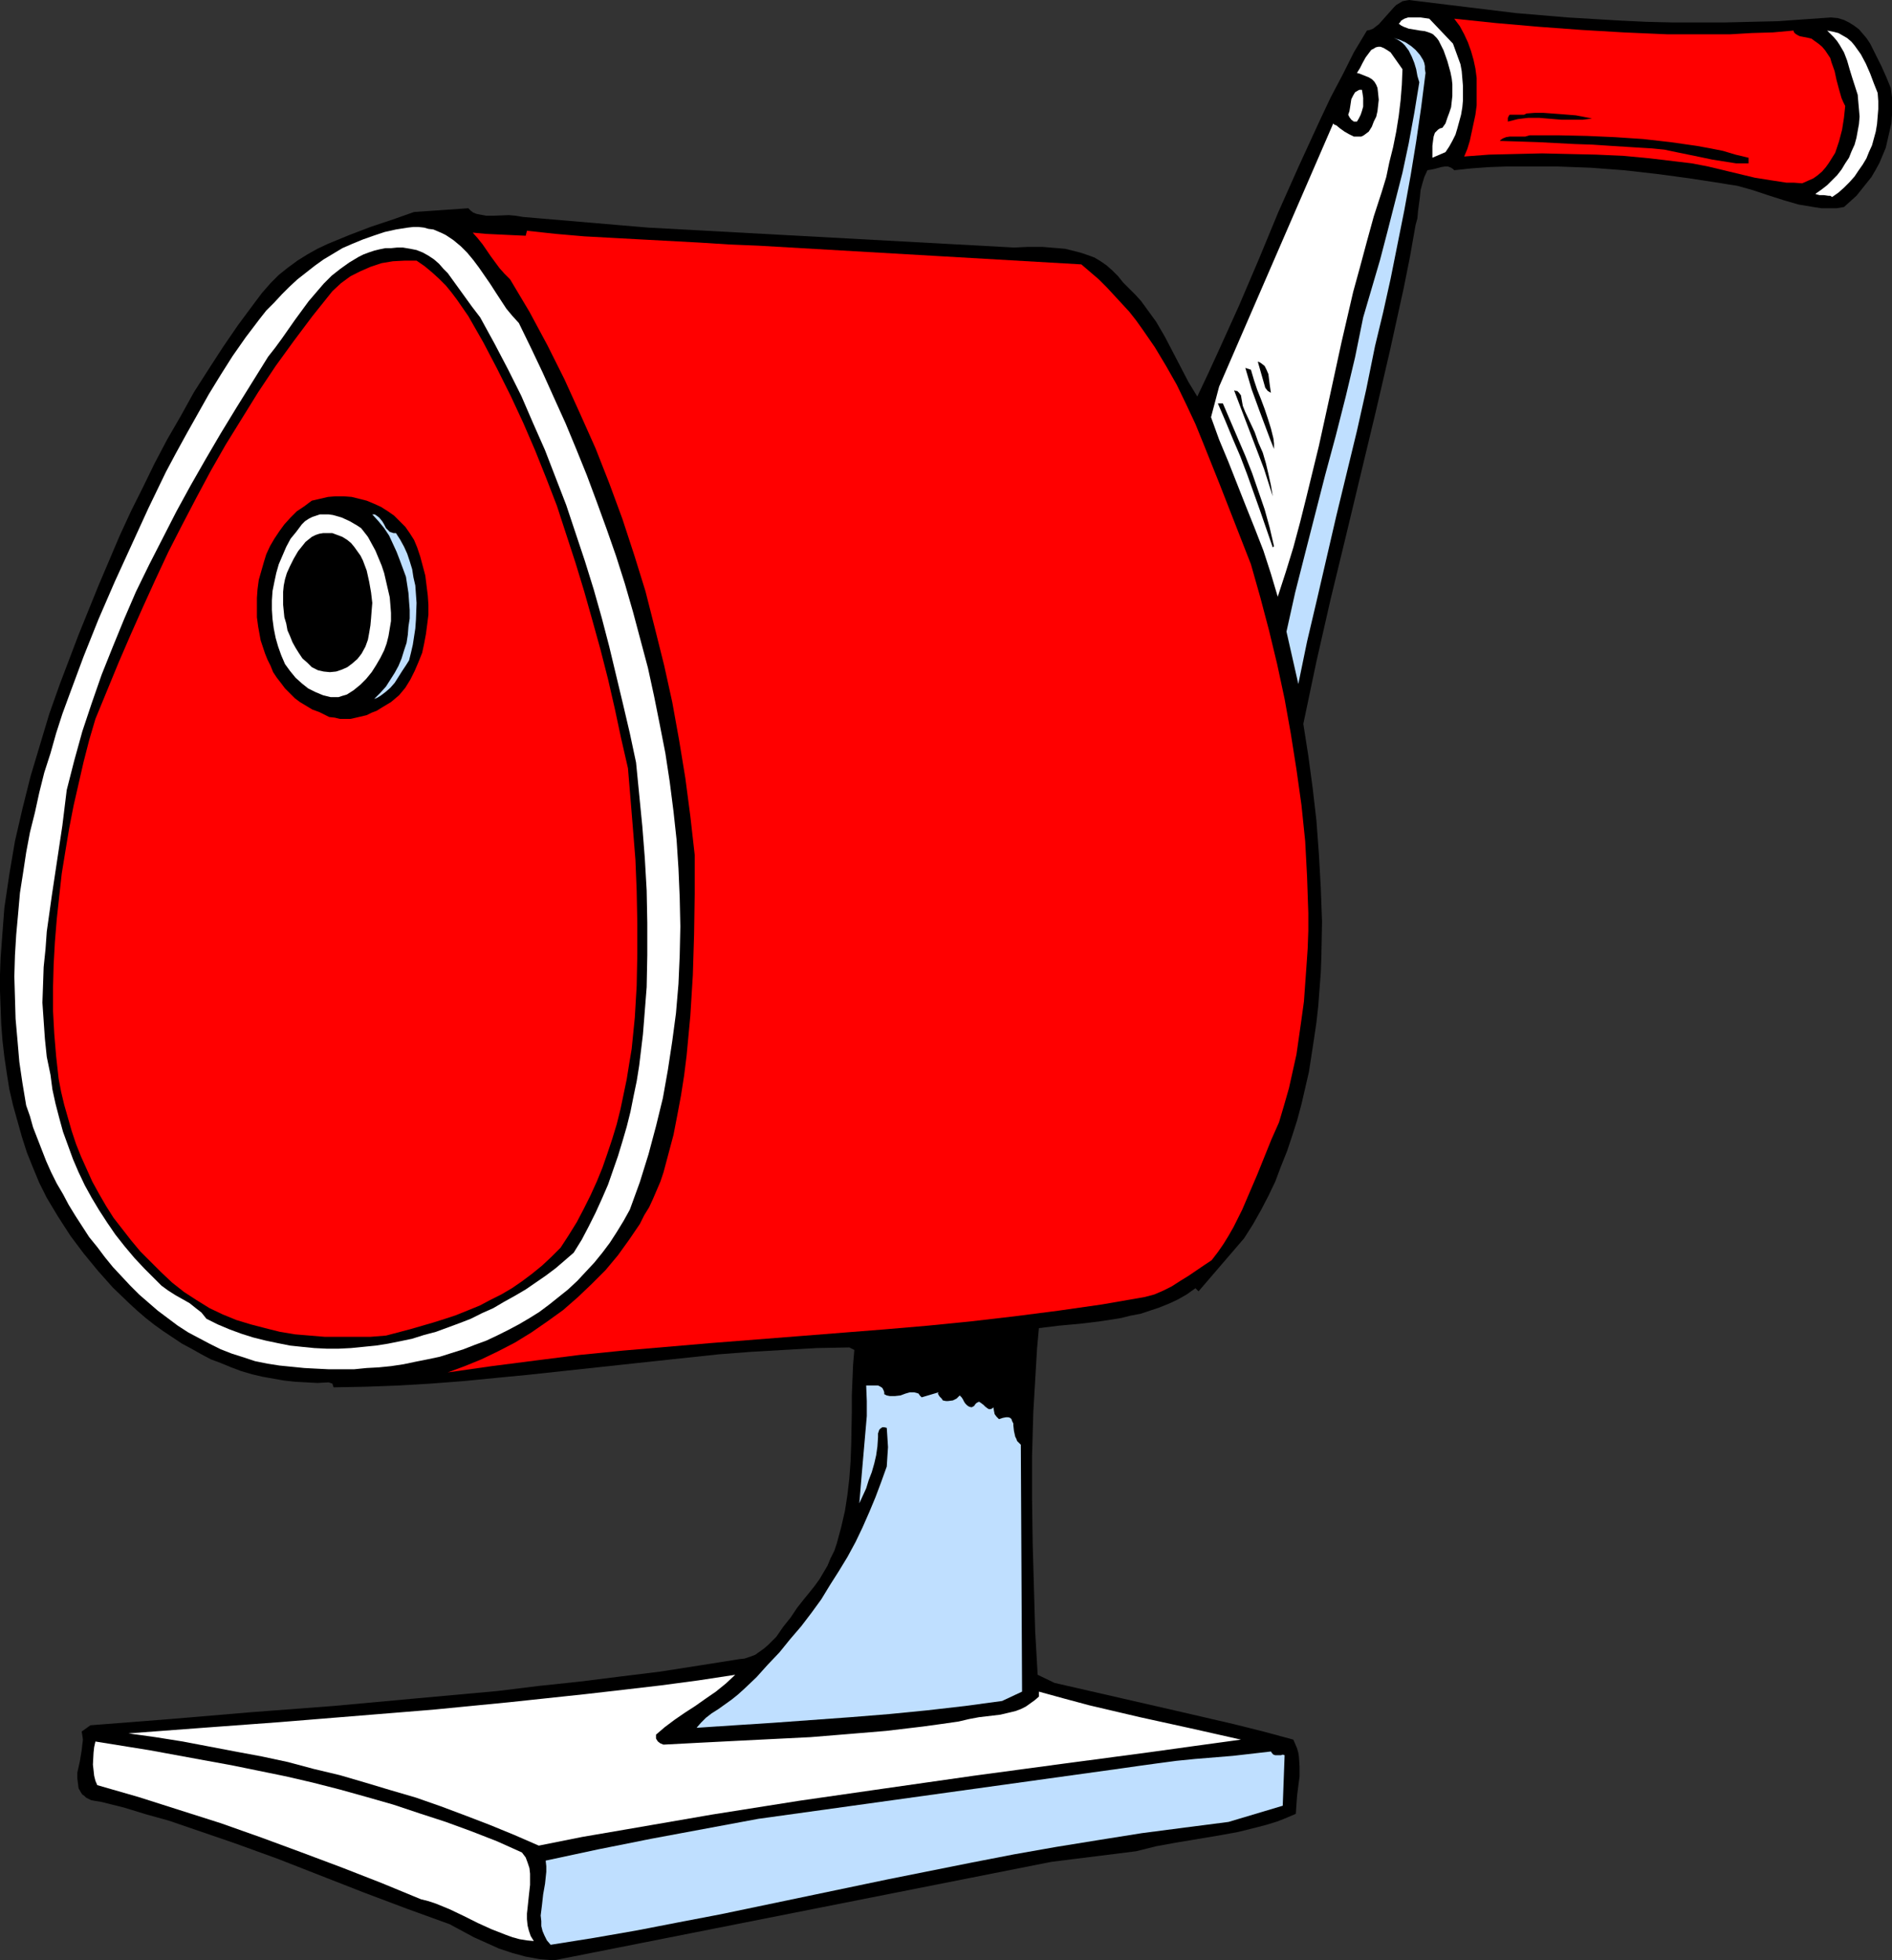
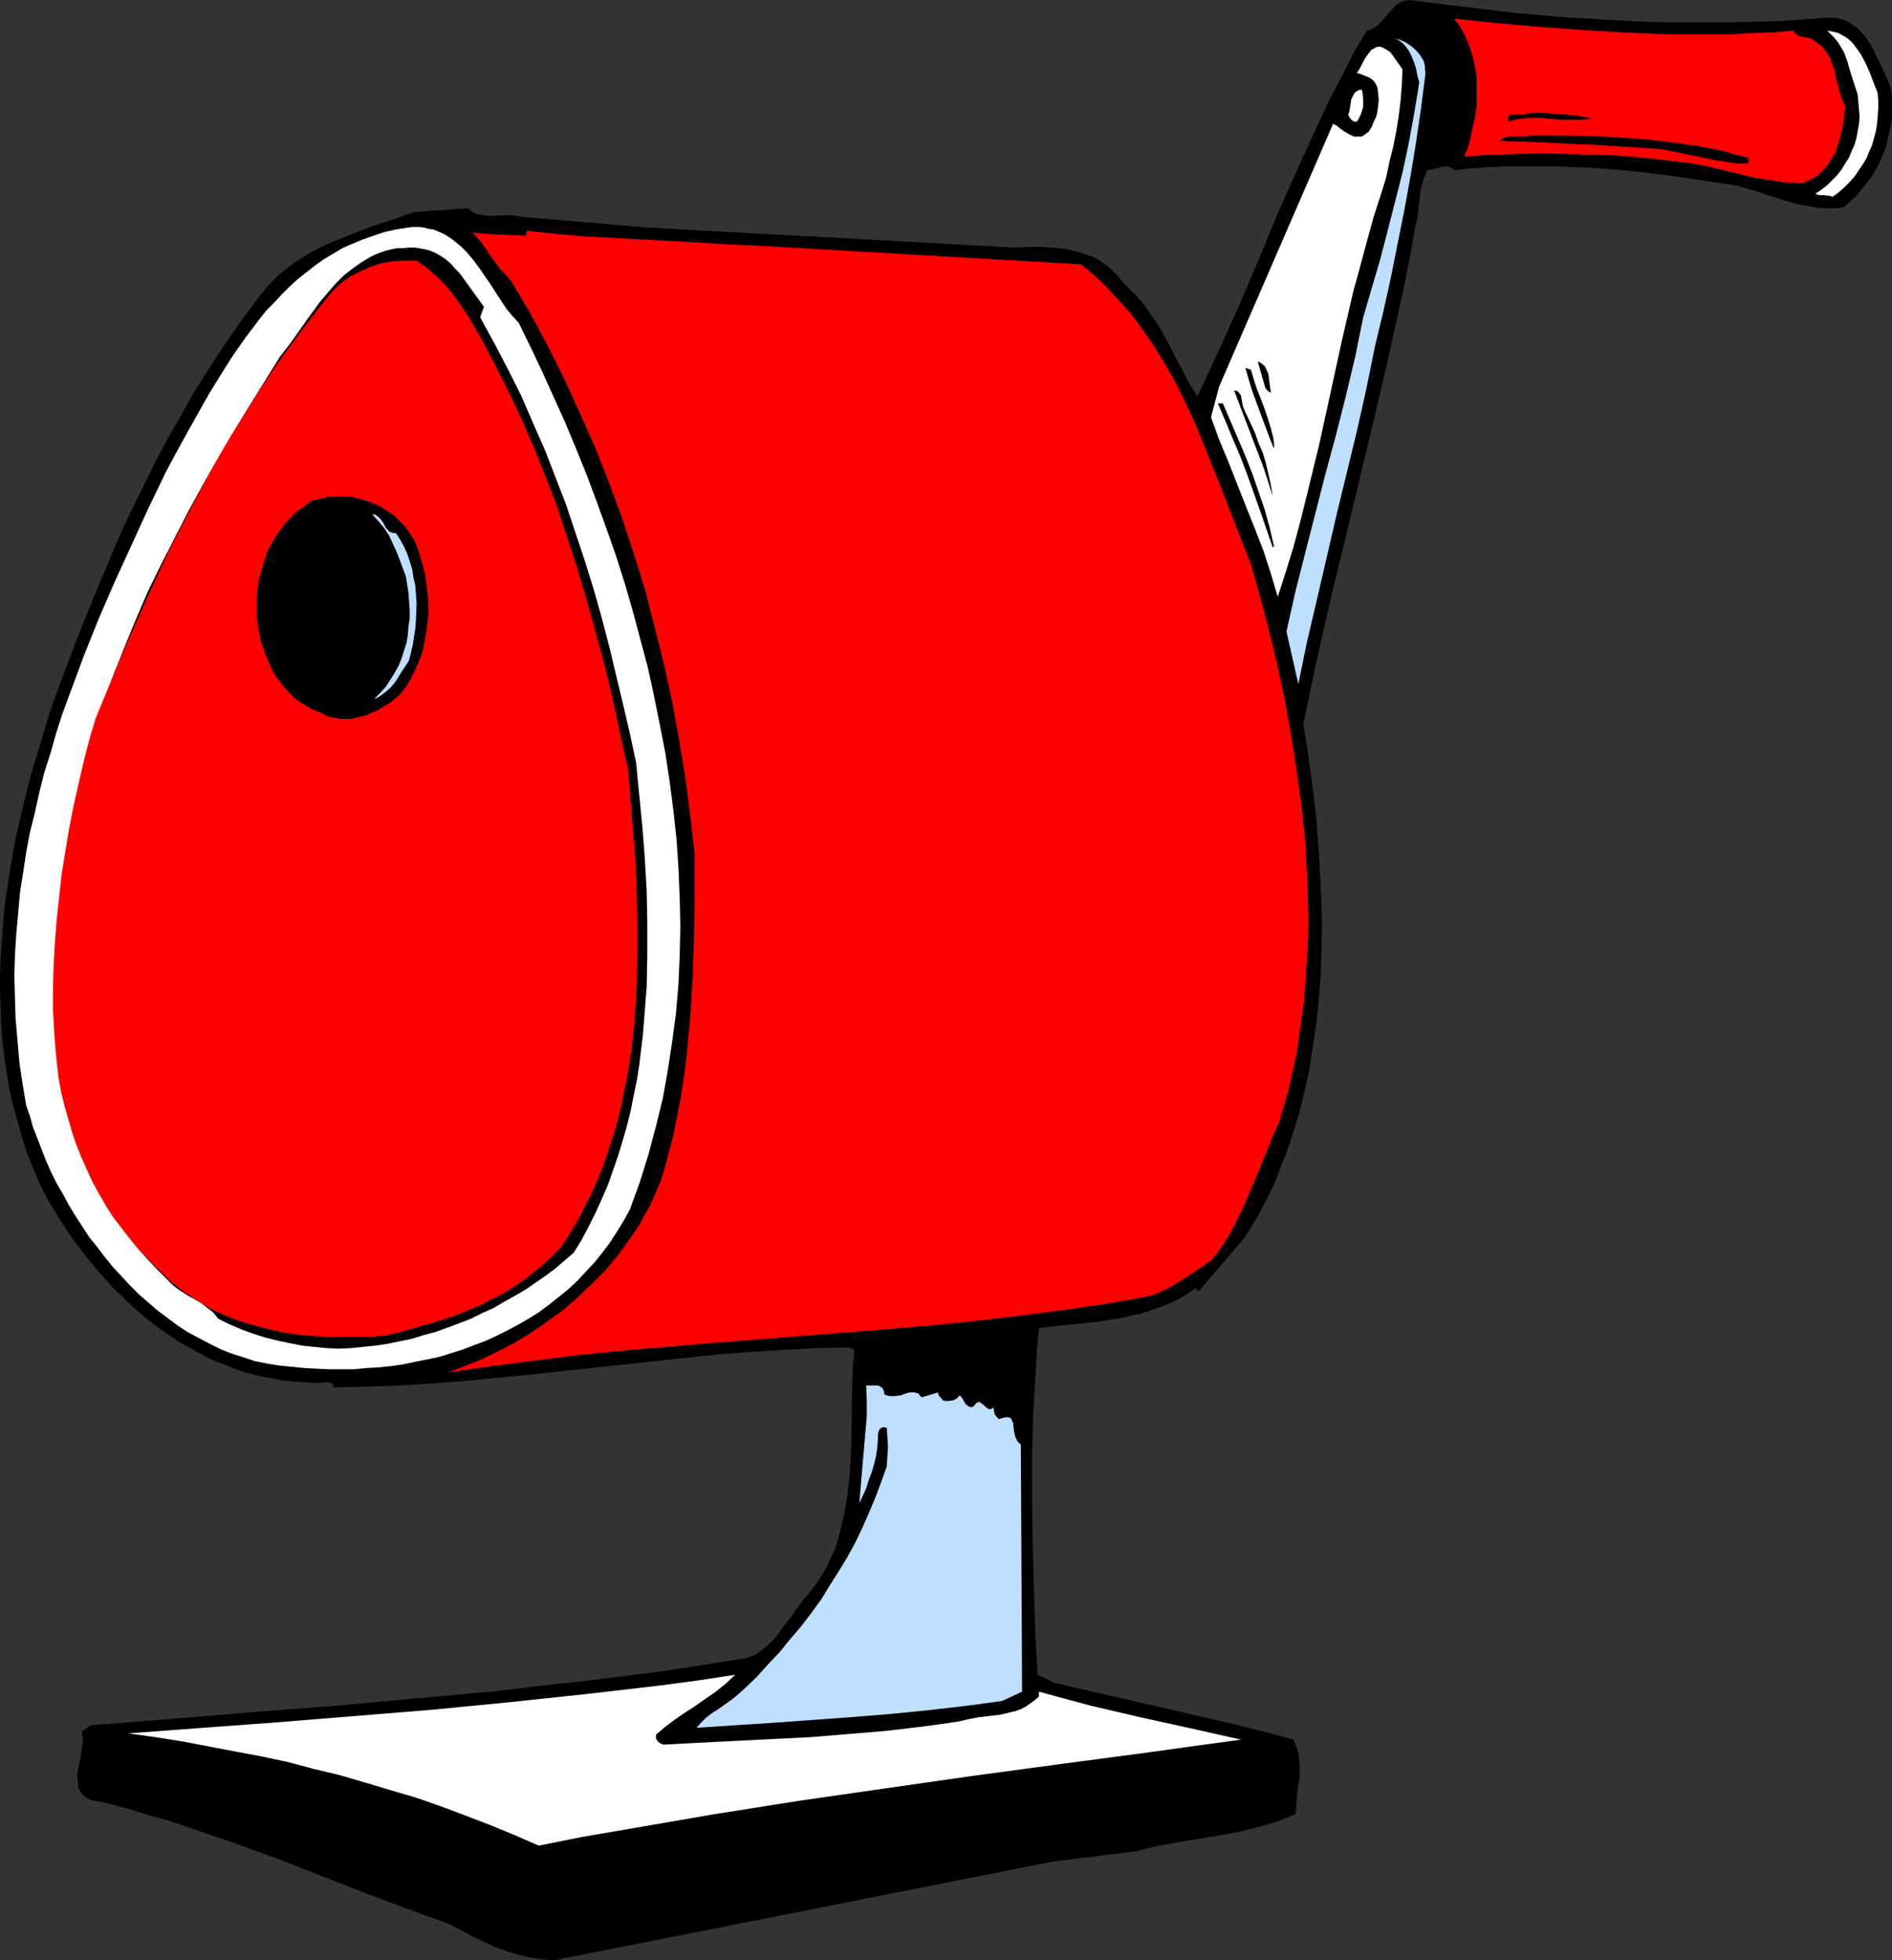
<svg xmlns="http://www.w3.org/2000/svg" xmlns:ns1="http://sodipodi.sourceforge.net/DTD/sodipodi-0.dtd" xmlns:ns2="http://www.inkscape.org/namespaces/inkscape" version="1.0" width="129.724mm" height="134.419mm" id="svg25" ns1:docname="Pencil Sharpener 09.wmf">
  <rect width="100%" height="100%" fill="#333333" stroke="none" />
  <ns1:namedview id="namedview25" pagecolor="#ffffff" bordercolor="#000000" borderopacity="0.25" ns2:showpageshadow="2" ns2:pageopacity="0.0" ns2:pagecheckerboard="0" ns2:deskcolor="#d1d1d1" ns2:document-units="mm" />
  <defs id="defs1">
    <pattern id="WMFhbasepattern" patternUnits="userSpaceOnUse" width="6" height="6" x="0" y="0" />
  </defs>
  <path style="fill:#000000;fill-opacity:1;fill-rule:evenodd;stroke:none" d="m 474.457,4.525 1.778,0.162 1.616,0.485 1.293,0.646 1.293,0.808 1.293,0.97 0.97,1.131 0.97,1.131 0.97,1.454 1.454,2.909 1.454,2.909 1.293,2.909 1.131,2.747 0.323,2.424 v 2.262 2.262 l -0.162,2.262 -0.485,2.101 -0.485,2.101 -0.485,2.101 -0.808,1.939 -0.808,1.939 -0.97,1.777 -1.131,1.939 -1.293,1.616 -1.293,1.616 -1.293,1.616 -1.616,1.454 -1.616,1.454 -1.939,0.323 h -1.939 -1.939 l -2.101,-0.323 -1.939,-0.323 -1.939,-0.323 -3.878,-1.131 -4.04,-1.293 -3.878,-1.293 -4.04,-1.131 -2.101,-0.323 -1.939,-0.323 -8.403,-1.293 -8.403,-1.131 -8.565,-0.97 -8.565,-0.646 -8.726,-0.323 h -4.363 -4.363 -4.363 l -4.525,0.162 -4.525,0.323 -4.525,0.485 -0.323,-0.323 -0.485,-0.323 -0.808,-0.323 h -0.808 l -0.97,0.162 -1.778,0.485 -0.808,0.162 -0.97,0.162 -0.808,1.777 -0.485,1.616 -0.485,1.777 -0.162,1.777 -0.485,3.555 -0.162,1.939 -0.485,1.777 -1.454,8.241 -1.616,8.08 -3.555,16.159 -3.717,15.997 -3.878,16.159 -3.878,16.159 -3.878,15.997 -3.717,16.321 -3.394,16.159 1.293,8.241 1.131,8.403 0.97,8.403 0.646,8.726 0.485,8.726 0.323,8.726 -0.162,8.726 -0.162,4.525 -0.323,4.201 -0.323,4.363 -0.485,4.363 -0.646,4.363 -0.646,4.201 -0.646,4.201 -0.97,4.201 -0.97,4.201 -1.131,4.201 -1.293,4.04 -1.293,3.878 -1.616,4.04 -1.454,3.878 -1.778,3.717 -1.939,3.717 -2.101,3.717 -2.262,3.555 -11.797,13.735 -0.808,-0.808 -2.262,1.616 -2.262,1.293 -2.424,1.131 -2.424,0.97 -2.424,0.808 -2.424,0.808 -2.586,0.485 -2.586,0.646 -5.171,0.808 -5.333,0.646 -5.333,0.485 -5.333,0.646 -0.485,5.332 -0.323,5.494 -0.323,5.494 -0.323,5.494 -0.323,11.311 v 11.311 l 0.162,11.311 0.323,11.473 0.323,11.311 0.646,11.311 4.363,2.101 31.027,7.11 15.352,3.555 7.757,1.939 7.757,2.101 0.485,1.131 0.485,1.131 0.323,1.131 0.162,1.131 0.162,2.424 v 2.585 l -0.323,2.424 -0.323,2.585 -0.162,2.262 -0.162,2.424 -2.262,0.97 -2.424,0.97 -2.586,0.808 -2.424,0.646 -5.171,1.293 -5.333,0.97 -10.666,1.778 -5.333,0.97 -5.171,1.293 -21.978,2.747 -128.957,25.531 -1.778,-0.162 -1.939,-0.162 -1.778,-0.323 -1.778,-0.323 -3.555,-0.97 -3.394,-1.131 -3.232,-1.454 -3.232,-1.454 -6.302,-3.393 -11.15,-4.04 -11.15,-4.201 -22.301,-8.726 -11.15,-4.04 -11.312,-3.878 -5.656,-1.939 -5.818,-1.616 -5.818,-1.778 -5.818,-1.454 -0.97,-0.162 -0.97,-0.162 -0.808,-0.162 -0.646,-0.323 -0.646,-0.323 -0.485,-0.485 -0.485,-0.323 -0.323,-0.485 -0.646,-1.131 -0.162,-1.293 -0.162,-1.293 v -1.454 l 0.646,-2.909 0.485,-2.909 0.162,-1.454 0.162,-1.293 -0.162,-1.131 -0.162,-0.97 2.262,-1.616 20.685,-1.616 21.008,-1.777 21.331,-1.616 21.17,-1.939 21.331,-1.939 10.504,-1.293 10.666,-1.131 10.342,-1.293 10.504,-1.293 10.342,-1.616 10.181,-1.616 1.454,-0.162 1.454,-0.485 1.293,-0.485 1.131,-0.808 1.131,-0.808 1.131,-0.97 1.131,-1.131 0.97,-0.97 1.778,-2.585 1.939,-2.424 1.616,-2.424 1.778,-2.262 1.454,-1.778 1.293,-1.616 1.293,-1.777 2.101,-3.555 0.808,-1.939 0.97,-1.939 0.646,-1.939 1.131,-4.201 0.97,-4.201 0.646,-4.201 0.485,-4.201 0.323,-4.363 0.162,-4.363 0.162,-8.564 v -4.201 l 0.162,-4.04 0.162,-3.878 0.323,-3.878 -1.293,-0.646 -8.403,0.162 -8.565,0.485 -8.403,0.485 -8.403,0.646 -16.645,1.778 -16.483,1.777 -16.483,1.777 -8.403,0.808 -8.242,0.808 -8.403,0.646 -8.242,0.485 -8.565,0.323 -8.403,0.162 -0.162,-0.485 -0.162,-0.485 -0.485,-0.162 -0.485,-0.162 -2.909,0.162 -2.909,-0.162 -2.909,-0.162 -2.909,-0.323 -2.747,-0.485 -2.747,-0.485 -2.747,-0.646 -2.747,-0.808 -2.586,-0.97 -2.747,-1.131 -2.586,-0.97 -2.424,-1.293 -2.586,-1.454 -2.424,-1.293 -2.424,-1.616 -2.424,-1.616 -2.262,-1.616 -2.262,-1.778 -2.262,-1.939 -2.101,-1.939 -4.202,-4.04 -3.878,-4.363 -3.717,-4.525 -3.394,-4.525 -3.232,-5.009 -2.909,-4.848 -1.939,-3.878 L 8.565,302.658 6.949,298.619 5.656,294.579 4.525,290.539 3.394,286.499 2.424,282.298 1.778,278.258 1.131,273.895 0.646,269.694 0.323,265.493 0.162,261.13 0,256.767 v -4.201 l 0.162,-4.363 0.323,-4.363 0.323,-4.363 0.323,-4.201 0.646,-4.363 0.646,-4.363 1.454,-8.564 1.939,-8.403 2.101,-8.403 2.424,-8.08 2.424,-8.08 2.747,-7.756 4.848,-12.766 5.171,-12.766 2.747,-6.464 2.747,-6.464 2.909,-6.302 3.07,-6.14 3.07,-6.302 3.232,-6.14 3.555,-6.14 3.394,-6.14 3.717,-5.817 3.878,-5.979 3.878,-5.656 4.202,-5.656 1.939,-2.585 2.262,-2.585 2.101,-2.101 2.424,-1.939 2.424,-1.777 2.586,-1.616 2.586,-1.454 2.747,-1.293 2.747,-1.131 2.747,-1.131 5.494,-2.101 5.818,-1.939 5.494,-1.939 14.059,-0.97 0.646,0.646 0.646,0.485 0.808,0.323 0.808,0.162 1.778,0.323 h 1.778 l 4.04,-0.162 1.778,0.162 1.939,0.323 32.32,2.747 94.859,5.171 3.555,-0.162 h 3.878 l 3.878,0.323 1.939,0.162 1.939,0.485 1.939,0.485 1.939,0.646 1.778,0.646 1.616,0.97 1.616,1.131 1.454,1.293 1.454,1.454 1.293,1.616 1.616,1.616 1.616,1.616 1.454,1.616 1.293,1.777 2.586,3.555 2.262,3.878 4.04,7.756 2.101,4.04 2.262,3.717 2.747,-5.817 2.747,-5.979 5.333,-11.796 5.171,-12.119 5.01,-12.119 5.333,-11.958 5.494,-11.958 2.747,-5.817 3.07,-5.817 2.909,-5.817 3.394,-5.656 0.808,-0.162 0.808,-0.323 0.808,-0.646 0.646,-0.485 1.293,-1.454 1.293,-1.454 1.293,-1.454 0.646,-0.646 0.808,-0.485 0.808,-0.485 0.808,-0.162 L 365.216,0 l 1.131,0.162 13.251,1.616 13.251,1.616 13.413,1.131 13.574,0.808 6.787,0.323 6.787,0.162 h 6.787 6.787 l 6.787,-0.162 6.949,-0.162 6.787,-0.485 z" id="path1" />
-   <path style="fill:#ffffff;fill-opacity:1;fill-rule:evenodd;stroke:none" d="m 376.528,11.311 0.646,1.777 0.646,1.777 0.646,1.777 0.323,1.777 0.162,1.939 0.162,1.939 v 1.777 1.939 l -0.162,1.777 -0.323,1.939 -0.485,1.777 -0.485,1.777 -0.485,1.616 -0.808,1.616 -0.808,1.454 -0.97,1.454 -3.394,1.454 v -3.07 l 0.162,-1.293 0.162,-1.131 0.323,-0.97 0.485,-0.485 0.323,-0.323 0.485,-0.323 0.646,-0.162 0.808,-1.131 0.485,-1.454 0.485,-1.293 0.485,-1.454 0.162,-1.454 0.162,-1.454 V 23.431 21.815 l -0.162,-1.454 -0.323,-1.616 -0.808,-2.909 -0.97,-2.747 -0.646,-1.293 -0.646,-1.293 -0.485,-0.646 -0.485,-0.485 -0.485,-0.485 -0.646,-0.323 -1.454,-0.485 -1.293,-0.162 -2.909,-0.485 -1.293,-0.485 -0.646,-0.323 -0.646,-0.485 0.323,-0.323 0.323,-0.485 0.808,-0.485 0.97,-0.323 h 0.97 1.131 1.131 l 2.262,0.323 z" id="path2" />
  <path style="fill:#ff0000;fill-opacity:1;fill-rule:evenodd;stroke:none" d="m 464.761,7.918 0.162,0.485 0.323,0.323 0.485,0.323 0.646,0.323 0.808,0.162 1.616,0.323 0.646,0.162 0.646,0.485 1.131,0.808 0.97,0.808 0.808,0.97 0.646,0.97 0.646,0.97 0.323,1.131 0.808,2.262 0.485,2.262 0.646,2.424 0.646,2.262 0.485,1.131 0.485,0.97 -0.323,3.07 -0.485,3.07 -0.808,3.07 -0.485,1.454 -0.485,1.454 -0.808,1.293 -0.808,1.293 -0.808,1.131 -0.97,1.131 -1.131,0.97 -1.131,0.808 -1.454,0.646 -1.454,0.646 -2.101,-0.162 h -1.939 l -4.202,-0.646 -4.04,-0.646 -4.04,-0.97 -4.04,-0.97 -4.04,-0.97 -4.202,-0.808 -4.04,-0.485 -6.787,-0.808 -6.787,-0.646 -7.11,-0.323 -7.11,-0.162 -6.949,-0.162 -6.949,0.162 -6.787,0.162 -6.464,0.485 0.808,-1.939 0.646,-2.101 0.485,-2.262 0.485,-2.262 0.485,-2.262 0.323,-2.424 v -2.262 -2.424 -2.424 l -0.323,-2.424 -0.485,-2.262 -0.646,-2.262 -0.808,-2.262 -0.97,-2.101 -1.131,-2.101 -1.454,-1.939 10.827,1.131 11.15,0.97 10.989,0.808 10.989,0.646 11.15,0.485 h 10.989 5.494 l 5.494,-0.323 5.494,-0.162 z" id="path3" />
  <path style="fill:#ffffff;fill-opacity:1;fill-rule:evenodd;stroke:none" d="m 486.577,24.077 0.162,2.101 v 2.101 l -0.162,1.939 -0.162,1.939 -0.323,1.939 -0.485,1.777 -0.485,1.777 -0.808,1.777 -0.646,1.616 -0.97,1.616 -1.131,1.616 -0.97,1.454 -1.293,1.454 -1.454,1.454 -1.454,1.293 -1.616,1.131 -0.485,-0.323 h -0.485 l -1.131,-0.162 h -1.131 l -0.646,-0.162 -0.485,-0.162 1.616,-1.131 1.454,-1.131 1.293,-1.293 1.293,-1.293 1.131,-1.454 0.97,-1.616 0.97,-1.454 0.646,-1.616 0.808,-1.777 0.485,-1.777 0.323,-1.777 0.323,-1.777 0.162,-1.939 -0.162,-1.939 -0.162,-1.777 -0.162,-1.939 -1.454,-4.525 -0.646,-2.101 -0.646,-2.262 -0.808,-2.101 -1.131,-1.939 -0.646,-0.97 -0.808,-0.97 -0.808,-0.808 -0.97,-0.97 1.616,0.323 1.293,0.323 1.131,0.646 1.131,0.646 1.131,0.97 0.808,0.97 0.808,1.131 0.808,1.131 1.293,2.424 1.131,2.585 0.97,2.585 z" id="path4" />
  <path style="fill:#bfdfff;fill-opacity:1;fill-rule:evenodd;stroke:none" d="m 369.417,18.906 -1.131,8.887 -1.293,8.887 -1.454,8.887 -1.616,8.887 -1.778,8.887 -1.778,8.887 -1.939,8.726 -2.101,8.726 -2.262,11.15 -2.424,10.827 -5.333,21.976 -5.01,21.653 -2.586,10.988 -2.262,10.988 -3.07,-13.574 2.262,-10.18 2.586,-10.18 5.171,-20.199 2.747,-10.18 2.586,-10.18 2.424,-10.18 2.101,-10.342 4.363,-14.866 1.939,-7.433 1.939,-7.595 1.939,-7.595 1.616,-7.595 1.454,-7.918 1.293,-7.918 -0.485,-1.616 -0.323,-1.777 -0.485,-1.616 -0.646,-1.616 -0.808,-1.616 -0.97,-1.293 -0.646,-0.646 -0.646,-0.485 -0.808,-0.485 -0.808,-0.323 1.616,0.485 1.454,0.646 1.454,0.97 1.131,0.97 1.131,1.293 0.808,1.293 0.323,0.808 0.162,0.808 v 0.808 z" id="path5" />
  <path style="fill:#ffffff;fill-opacity:1;fill-rule:evenodd;stroke:none" d="m 363.438,17.937 -0.162,4.04 -0.323,4.04 -0.485,4.04 -0.646,4.04 -0.808,4.04 -0.97,3.878 -0.808,3.878 -1.131,3.717 -2.101,6.464 -1.778,6.464 -1.778,6.625 -1.778,6.464 -3.07,13.25 -2.909,13.412 -2.909,13.25 -3.232,13.25 -1.616,6.464 -1.778,6.625 -1.939,6.302 -2.101,6.464 -1.778,-5.979 -1.939,-5.979 -2.262,-5.817 -2.262,-5.656 -4.525,-11.473 -2.424,-5.817 -2.101,-5.817 2.101,-7.918 29.573,-68.191 0.323,0.323 0.485,0.162 0.97,0.808 1.131,0.808 1.131,0.646 1.293,0.646 h 0.646 0.646 0.646 l 0.646,-0.323 0.646,-0.485 0.646,-0.485 0.808,-1.293 0.485,-1.293 0.646,-1.293 0.323,-1.454 0.162,-1.454 0.162,-1.454 -0.162,-1.616 -0.162,-1.454 -0.323,-0.808 -0.485,-0.808 -0.646,-0.646 -0.808,-0.485 -1.616,-0.646 -0.808,-0.323 -0.646,-0.162 0.808,-1.293 0.646,-1.293 0.808,-1.454 0.97,-1.293 0.485,-0.646 0.646,-0.323 0.485,-0.323 0.646,-0.162 h 0.646 l 0.808,0.323 0.808,0.485 0.97,0.646 z" id="path6" />
  <path style="fill:#ffffff;fill-opacity:1;fill-rule:evenodd;stroke:none" d="m 352.934,23.269 0.162,0.97 0.162,1.131 v 1.131 1.131 l -0.323,1.131 -0.323,0.97 -0.485,0.97 -0.485,0.808 h -0.485 -0.323 l -0.646,-0.485 -0.485,-0.646 -0.323,-0.646 0.323,-0.97 0.162,-0.97 0.323,-2.101 0.485,-0.97 0.485,-0.808 0.808,-0.485 0.323,-0.162 z" id="path7" />
  <path style="fill:#000000;fill-opacity:1;fill-rule:evenodd;stroke:none" d="m 412.564,30.702 -1.131,0.162 -1.293,0.162 h -2.747 -2.747 l -5.818,-0.485 h -2.747 l -1.454,0.162 -1.293,0.162 -1.293,0.323 -1.293,0.323 v -0.485 -0.485 l 0.162,-0.323 0.162,-0.323 0.162,-0.162 h 0.485 0.646 0.97 0.808 0.808 l 0.323,-0.162 0.323,-0.162 2.101,-0.162 h 2.262 l 4.363,0.323 4.04,0.323 z" id="path8" />
  <path style="fill:#000000;fill-opacity:1;fill-rule:evenodd;stroke:none" d="m 453.126,40.882 v 1.454 h -3.232 l -3.07,-0.485 -3.07,-0.485 -3.07,-0.646 -6.302,-1.293 -3.07,-0.646 -3.232,-0.323 -2.747,-0.162 -2.586,-0.162 -5.171,-0.323 -4.848,-0.323 -4.686,-0.162 -9.373,-0.485 -4.848,-0.162 -5.171,-0.162 0.323,-0.323 0.485,-0.323 0.808,-0.323 0.97,-0.162 h 3.07 0.97 l 1.131,-0.323 h 7.434 l 7.434,0.162 7.272,0.323 7.272,0.485 7.11,0.808 3.394,0.485 3.394,0.485 3.555,0.646 3.232,0.646 3.232,0.97 z" id="path9" />
  <path style="fill:#ffffff;fill-opacity:1;fill-rule:evenodd;stroke:none" d="m 134.451,83.704 3.07,6.302 3.07,6.464 2.909,6.464 3.07,6.787 2.747,6.625 2.747,6.787 2.586,6.948 2.586,7.11 2.424,6.948 2.262,7.11 2.101,7.272 1.939,7.272 1.939,7.272 1.616,7.433 1.454,7.272 1.454,7.433 1.131,7.433 0.97,7.595 0.808,7.433 0.485,7.433 0.323,7.595 0.162,7.433 -0.162,7.433 -0.323,7.433 -0.646,7.595 -0.97,7.272 -1.131,7.433 -1.293,7.272 -1.778,7.272 -1.939,7.272 -2.262,7.272 -2.586,7.11 -1.616,2.909 -1.778,2.909 -1.778,2.747 -1.939,2.585 -2.101,2.585 -2.262,2.424 -2.101,2.262 -2.424,2.262 -2.424,1.939 -2.424,1.939 -2.586,1.939 -2.586,1.616 -2.747,1.616 -2.747,1.454 -2.909,1.454 -2.747,1.293 -3.07,1.131 -2.909,1.131 -3.07,0.97 -3.07,0.97 -3.07,0.646 -3.232,0.646 -3.07,0.646 -3.232,0.485 -3.232,0.323 -3.07,0.162 -3.232,0.323 H 88.557 85.163 l -3.232,-0.162 -3.07,-0.162 -3.232,-0.323 -3.232,-0.323 -3.07,-0.485 -3.232,-0.646 -2.909,-0.97 -3.07,-0.97 -2.909,-1.131 -2.909,-1.454 -2.747,-1.454 -2.747,-1.454 -2.747,-1.777 -2.586,-1.939 -2.586,-1.939 -2.424,-2.101 -2.424,-2.101 -2.262,-2.262 -2.262,-2.424 -2.262,-2.424 -2.101,-2.585 -1.939,-2.585 -2.101,-2.585 -1.778,-2.747 -1.778,-2.747 -1.778,-2.909 -1.454,-2.747 -1.616,-2.747 -1.454,-2.909 -1.293,-2.909 -1.131,-2.909 -1.131,-2.909 -1.131,-2.909 -0.808,-2.909 -0.97,-2.747 -0.97,-5.817 -0.808,-5.494 -0.485,-5.656 -0.485,-5.494 -0.162,-5.494 -0.162,-5.494 0.162,-5.494 0.323,-5.332 0.485,-5.332 0.485,-5.494 0.808,-5.171 0.808,-5.332 0.97,-5.171 1.293,-5.171 1.131,-5.171 1.293,-5.171 1.616,-5.009 1.454,-5.171 1.616,-5.009 1.778,-4.848 3.717,-10.019 3.878,-9.695 4.202,-9.695 4.363,-9.534 4.363,-9.534 4.525,-9.372 2.586,-4.848 2.747,-5.009 2.909,-5.171 2.909,-5.171 3.07,-5.009 3.07,-4.848 3.394,-4.848 3.555,-4.686 1.778,-2.262 2.101,-2.101 1.939,-2.101 1.939,-1.939 2.101,-1.939 2.262,-1.777 2.262,-1.777 2.262,-1.616 2.424,-1.454 2.424,-1.454 2.586,-1.131 2.747,-1.131 2.747,-0.97 2.909,-0.97 2.909,-0.646 3.07,-0.485 1.454,-0.162 h 1.293 l 1.454,0.162 1.131,0.323 1.293,0.162 1.131,0.485 1.131,0.485 0.97,0.485 1.939,1.293 1.939,1.616 1.616,1.616 1.616,1.939 1.454,1.939 1.454,2.101 1.454,2.101 1.454,2.262 2.747,4.201 1.616,1.939 z" id="path10" />
  <path style="fill:#ff0000;fill-opacity:1;fill-rule:evenodd;stroke:none" d="m 196.505,63.667 83.709,4.848 2.262,1.939 2.262,1.939 2.101,2.101 1.939,2.101 1.939,2.101 1.939,2.101 1.778,2.262 1.616,2.262 3.232,4.686 2.909,4.848 2.747,4.848 2.424,5.009 2.424,5.171 2.101,5.171 4.202,10.503 4.04,10.342 4.04,10.342 2.424,8.564 2.262,8.564 2.101,8.726 1.939,9.049 1.616,9.049 1.454,9.211 1.293,9.211 0.97,9.372 0.485,9.211 0.162,4.686 0.162,4.686 v 4.686 l -0.162,4.525 -0.323,4.686 -0.323,4.525 -0.323,4.525 -0.646,4.686 -0.646,4.525 -0.646,4.525 -0.97,4.363 -0.97,4.363 -1.293,4.525 -1.293,4.363 -1.939,4.363 -3.717,9.211 -1.939,4.525 -1.939,4.525 -2.262,4.525 -1.293,2.262 -1.293,2.101 -1.454,2.101 -1.616,2.101 -1.939,1.293 -4.04,2.747 -2.101,1.293 -2.262,1.454 -2.262,1.131 -2.262,0.97 -2.424,0.646 -11.15,1.939 -11.312,1.616 -11.312,1.454 -11.15,1.293 -11.312,1.131 -11.312,0.97 -22.462,1.777 -22.624,1.777 -22.624,1.939 -11.312,1.131 -11.474,1.454 -11.312,1.454 -11.312,1.616 4.363,-1.616 4.363,-1.777 4.363,-2.101 4.363,-2.262 4.202,-2.585 4.202,-2.909 4.04,-2.909 3.878,-3.393 3.555,-3.393 3.555,-3.555 3.232,-3.878 2.909,-4.04 2.747,-4.04 1.131,-2.262 1.293,-2.101 0.97,-2.101 0.97,-2.262 0.97,-2.262 0.808,-2.424 1.293,-4.848 1.293,-4.848 0.97,-5.009 0.97,-5.171 0.808,-5.171 0.646,-5.171 0.485,-5.171 0.485,-5.171 0.646,-10.503 0.323,-10.503 0.162,-10.503 v -10.18 l -1.131,-10.019 -1.293,-9.857 -1.616,-9.857 -1.778,-9.857 -2.101,-9.534 -2.424,-9.695 -2.424,-9.534 -2.909,-9.372 -3.07,-9.372 -3.394,-9.211 -3.555,-9.049 -4.04,-9.049 -4.04,-8.887 -4.363,-8.726 -4.686,-8.726 -5.01,-8.403 -1.454,-1.454 -1.293,-1.454 -2.262,-3.07 -2.101,-3.07 -1.293,-1.616 -1.293,-1.454 3.394,0.323 3.394,0.162 3.394,0.162 3.555,0.162 0.323,-1.293 7.434,0.808 7.434,0.646 14.867,0.808 15.029,0.808 7.595,0.485 z" id="path11" />
-   <path style="fill:#000000;fill-opacity:1;fill-rule:evenodd;stroke:none" d="m 124.432,82.249 3.717,6.787 3.555,6.787 3.394,6.787 3.07,7.11 3.07,6.948 2.747,7.11 2.747,7.11 2.424,7.272 2.424,7.272 2.262,7.272 2.101,7.433 1.939,7.433 1.778,7.433 1.778,7.433 1.778,7.595 1.616,7.595 0.808,8.241 0.808,8.241 0.646,8.241 0.485,8.403 0.162,8.403 v 8.403 l -0.162,8.241 -0.646,8.241 -0.323,4.04 -0.485,4.04 -0.485,4.04 -0.646,4.04 -0.808,3.878 -0.808,4.04 -0.97,3.878 -1.131,3.878 -1.131,3.717 -1.293,3.717 -1.293,3.717 -1.616,3.717 -1.616,3.555 -1.778,3.555 -1.778,3.393 -2.101,3.393 -2.424,2.101 -2.262,1.939 -2.586,1.939 -2.586,1.777 -2.586,1.777 -2.747,1.616 -2.909,1.616 -2.747,1.616 -2.909,1.293 -2.909,1.454 -2.909,1.131 -3.07,1.131 -3.07,1.131 -3.07,0.808 -3.07,0.97 -3.07,0.646 -3.232,0.646 -3.07,0.485 -3.232,0.323 -3.232,0.323 -3.232,0.162 h -3.07 l -3.232,-0.162 -3.232,-0.323 -3.07,-0.323 -3.232,-0.646 -3.07,-0.646 -3.232,-0.808 -3.07,-0.97 -3.07,-1.131 -3.07,-1.293 -2.909,-1.454 -0.646,-0.808 -0.646,-0.808 -1.454,-1.131 -1.616,-1.293 -3.717,-2.101 -1.778,-1.131 -1.778,-1.293 -1.454,-1.454 -2.909,-2.909 -2.586,-2.747 -2.586,-3.07 -2.424,-3.07 -2.101,-3.07 -2.101,-3.232 -1.939,-3.232 -1.778,-3.232 -1.616,-3.393 -1.454,-3.393 -1.293,-3.555 -1.293,-3.555 -0.97,-3.555 -0.97,-3.717 -0.808,-3.717 -0.485,-3.717 -0.97,-4.686 -0.485,-4.686 -0.323,-4.686 -0.323,-4.686 0.162,-4.525 0.162,-4.686 0.485,-4.686 0.323,-4.525 1.293,-9.211 2.747,-18.26 1.131,-9.211 1.939,-7.595 2.101,-7.595 2.424,-7.272 2.586,-7.433 2.909,-7.272 2.909,-7.11 3.07,-7.11 3.394,-6.948 3.555,-6.948 3.555,-6.948 3.717,-6.787 3.878,-6.787 3.878,-6.625 4.04,-6.625 8.242,-13.25 1.778,-2.262 1.778,-2.424 3.394,-4.848 3.555,-4.848 1.939,-2.262 1.939,-2.262 2.101,-2.101 2.262,-1.777 2.262,-1.616 2.424,-1.454 1.293,-0.646 1.293,-0.485 1.454,-0.485 1.293,-0.323 1.616,-0.323 h 1.454 l 1.616,-0.162 h 1.454 l 1.939,0.323 1.616,0.323 1.616,0.646 1.454,0.808 1.454,0.97 1.293,1.131 1.131,1.293 1.131,1.131 2.101,2.909 2.101,2.909 2.101,2.909 z" id="path12" />
+   <path style="fill:#000000;fill-opacity:1;fill-rule:evenodd;stroke:none" d="m 124.432,82.249 3.717,6.787 3.555,6.787 3.394,6.787 3.07,7.11 3.07,6.948 2.747,7.11 2.747,7.11 2.424,7.272 2.424,7.272 2.262,7.272 2.101,7.433 1.939,7.433 1.778,7.433 1.778,7.433 1.778,7.595 1.616,7.595 0.808,8.241 0.808,8.241 0.646,8.241 0.485,8.403 0.162,8.403 v 8.403 l -0.162,8.241 -0.646,8.241 -0.323,4.04 -0.485,4.04 -0.485,4.04 -0.646,4.04 -0.808,3.878 -0.808,4.04 -0.97,3.878 -1.131,3.878 -1.131,3.717 -1.293,3.717 -1.293,3.717 -1.616,3.717 -1.616,3.555 -1.778,3.555 -1.778,3.393 -2.101,3.393 -2.424,2.101 -2.262,1.939 -2.586,1.939 -2.586,1.777 -2.586,1.777 -2.747,1.616 -2.909,1.616 -2.747,1.616 -2.909,1.293 -2.909,1.454 -2.909,1.131 -3.07,1.131 -3.07,1.131 -3.07,0.808 -3.07,0.97 -3.07,0.646 -3.232,0.646 -3.07,0.485 -3.232,0.323 -3.232,0.323 -3.232,0.162 l -3.232,-0.162 -3.232,-0.323 -3.07,-0.323 -3.232,-0.646 -3.07,-0.646 -3.232,-0.808 -3.07,-0.97 -3.07,-1.131 -3.07,-1.293 -2.909,-1.454 -0.646,-0.808 -0.646,-0.808 -1.454,-1.131 -1.616,-1.293 -3.717,-2.101 -1.778,-1.131 -1.778,-1.293 -1.454,-1.454 -2.909,-2.909 -2.586,-2.747 -2.586,-3.07 -2.424,-3.07 -2.101,-3.07 -2.101,-3.232 -1.939,-3.232 -1.778,-3.232 -1.616,-3.393 -1.454,-3.393 -1.293,-3.555 -1.293,-3.555 -0.97,-3.555 -0.97,-3.717 -0.808,-3.717 -0.485,-3.717 -0.97,-4.686 -0.485,-4.686 -0.323,-4.686 -0.323,-4.686 0.162,-4.525 0.162,-4.686 0.485,-4.686 0.323,-4.525 1.293,-9.211 2.747,-18.26 1.131,-9.211 1.939,-7.595 2.101,-7.595 2.424,-7.272 2.586,-7.433 2.909,-7.272 2.909,-7.11 3.07,-7.11 3.394,-6.948 3.555,-6.948 3.555,-6.948 3.717,-6.787 3.878,-6.787 3.878,-6.625 4.04,-6.625 8.242,-13.25 1.778,-2.262 1.778,-2.424 3.394,-4.848 3.555,-4.848 1.939,-2.262 1.939,-2.262 2.101,-2.101 2.262,-1.777 2.262,-1.616 2.424,-1.454 1.293,-0.646 1.293,-0.485 1.454,-0.485 1.293,-0.323 1.616,-0.323 h 1.454 l 1.616,-0.162 h 1.454 l 1.939,0.323 1.616,0.323 1.616,0.646 1.454,0.808 1.454,0.97 1.293,1.131 1.131,1.293 1.131,1.131 2.101,2.909 2.101,2.909 2.101,2.909 z" id="path12" />
  <path style="fill:#ff0000;fill-opacity:1;fill-rule:evenodd;stroke:none" d="m 121.361,81.926 3.878,6.787 3.555,6.787 3.555,7.11 3.232,6.948 3.07,7.11 2.909,7.272 2.747,7.11 2.424,7.433 2.424,7.433 2.262,7.433 2.101,7.433 2.101,7.595 1.939,7.595 1.778,7.756 1.616,7.595 1.778,7.756 0.646,7.756 0.646,7.918 0.646,8.08 0.323,8.08 0.162,8.241 v 8.241 l -0.162,8.08 -0.485,8.241 -0.808,8.08 -0.646,3.878 -0.646,4.04 -0.808,3.878 -0.808,3.878 -0.97,3.878 -1.131,3.717 -1.293,3.878 -1.293,3.717 -1.454,3.555 -1.616,3.555 -1.778,3.555 -1.778,3.393 -2.101,3.393 -2.101,3.232 -2.424,2.424 -2.424,2.262 -2.586,2.101 -2.586,1.939 -2.586,1.777 -2.747,1.616 -2.909,1.454 -2.747,1.454 -5.979,2.424 -2.909,0.97 -3.07,0.97 -6.141,1.778 -6.141,1.616 -4.04,0.323 H 92.112 88.234 84.194 l -3.878,-0.323 -3.878,-0.323 -3.878,-0.646 -3.878,-0.97 -3.717,-0.97 -3.717,-1.131 -3.555,-1.454 -3.394,-1.616 -3.394,-2.101 -3.232,-2.101 -3.07,-2.424 -2.909,-2.747 -2.747,-2.747 -2.586,-2.585 -2.424,-2.909 -2.262,-2.909 -2.262,-2.909 -1.939,-3.07 -1.778,-3.07 -1.778,-3.232 -1.454,-3.232 -1.454,-3.232 -1.293,-3.232 -1.131,-3.393 -0.97,-3.393 -0.97,-3.393 -0.808,-3.393 -0.646,-3.393 -0.646,-5.817 -0.485,-5.817 -0.323,-5.979 v -5.979 l 0.162,-5.979 0.323,-5.817 0.485,-5.979 0.646,-5.979 0.646,-5.817 0.97,-5.979 0.97,-5.817 1.131,-5.817 1.293,-5.656 1.293,-5.656 1.454,-5.656 1.616,-5.494 5.979,-14.543 3.07,-7.11 3.232,-7.272 3.232,-7.11 3.394,-7.272 3.555,-6.948 3.717,-7.11 3.717,-6.948 3.878,-6.787 4.202,-6.787 4.202,-6.787 4.525,-6.787 4.686,-6.464 4.848,-6.464 5.171,-6.464 2.262,-2.101 2.424,-1.777 2.586,-1.293 2.586,-1.131 2.909,-0.97 2.909,-0.485 3.07,-0.162 h 3.07 l 2.101,1.454 1.939,1.616 1.778,1.616 1.778,1.777 1.454,1.777 1.454,1.939 1.454,2.101 z" id="path13" />
  <path style="fill:#000000;fill-opacity:1;fill-rule:evenodd;stroke:none" d="m 329.34,101.802 -0.808,-0.485 -0.646,-0.808 -0.323,-1.131 -0.323,-1.131 -0.646,-2.262 -0.323,-1.131 -0.323,-1.131 0.485,0.162 0.485,0.323 0.808,0.646 0.485,0.97 0.485,1.131 0.323,2.585 0.162,1.131 z" id="path14" />
  <path style="fill:#000000;fill-opacity:1;fill-rule:evenodd;stroke:none" d="m 324.169,95.823 0.808,2.747 0.808,2.424 0.97,2.424 0.97,2.585 0.808,2.424 0.808,2.585 0.646,2.585 0.162,1.293 v 1.454 l -0.97,-2.424 -0.97,-2.585 -1.939,-5.171 -1.939,-5.332 -1.616,-5.494 z" id="path15" />
  <path style="fill:#000000;fill-opacity:1;fill-rule:evenodd;stroke:none" d="m 322.715,106.811 2.424,5.171 0.97,2.747 1.131,2.585 0.808,2.747 0.646,2.747 0.646,2.909 0.485,2.909 -1.131,-3.555 -1.131,-3.555 -2.586,-6.787 -1.293,-3.393 -1.293,-3.393 -2.586,-6.787 0.485,0.162 h 0.323 l 0.485,0.485 0.485,0.646 0.162,0.97 0.323,1.777 0.323,0.808 z" id="path16" />
  <path style="fill:#000000;fill-opacity:1;fill-rule:evenodd;stroke:none" d="m 316.897,104.549 3.878,9.049 1.939,4.525 1.778,4.525 1.616,4.686 1.616,4.686 1.293,4.686 1.131,4.848 -0.323,0.323 -3.232,-9.372 -3.394,-9.534 -1.778,-4.686 -1.939,-4.525 -1.939,-4.686 -1.939,-4.525 z" id="path17" />
  <path style="fill:#000000;fill-opacity:1;fill-rule:evenodd;stroke:none" d="m 108.11,141.876 0.808,2.424 0.646,2.424 0.646,2.424 0.323,2.585 0.323,2.585 0.162,2.424 v 2.585 l -0.323,2.585 -0.323,2.424 -0.485,2.585 -0.485,2.262 -0.97,2.424 -0.97,2.262 -1.131,2.262 -1.293,2.101 -1.616,1.939 -2.101,1.777 -2.424,1.454 -1.293,0.808 -1.293,0.485 -1.293,0.646 -2.747,0.646 -1.454,0.323 h -1.293 -1.454 l -1.293,-0.323 -1.454,-0.162 -1.293,-0.646 -1.293,-0.646 -1.778,-0.646 -1.616,-0.97 -1.616,-0.97 -1.293,-0.97 -1.293,-1.293 -1.293,-1.293 -0.97,-1.293 -1.131,-1.454 -0.97,-1.454 -0.646,-1.616 -0.808,-1.616 -0.646,-1.616 -1.131,-3.393 -0.646,-3.555 -0.323,-2.424 v -2.424 -2.585 l 0.162,-2.262 0.323,-2.424 0.646,-2.262 0.646,-2.262 0.646,-2.101 0.97,-2.101 1.131,-1.939 1.293,-1.939 1.293,-1.777 1.616,-1.777 1.616,-1.616 1.939,-1.293 1.939,-1.454 2.101,-0.485 2.101,-0.485 1.939,-0.162 H 89.041 l 2.101,0.162 1.939,0.485 1.939,0.485 1.939,0.808 1.778,0.808 1.778,1.131 1.616,1.131 1.454,1.454 1.454,1.454 1.131,1.616 1.131,1.777 z" id="path18" />
-   <path style="fill:#ffffff;fill-opacity:1;fill-rule:evenodd;stroke:none" d="m 94.213,137.675 1.131,1.454 0.97,1.777 0.97,1.777 0.808,1.939 0.808,1.939 0.646,1.939 0.485,2.101 0.485,2.101 0.485,2.101 0.162,1.939 0.162,2.101 v 2.101 l -0.323,1.939 -0.323,1.939 -0.485,1.939 -0.646,1.777 -0.97,1.939 -1.131,1.939 -1.131,1.777 -1.454,1.777 -1.454,1.454 -1.778,1.454 -1.778,1.131 -1.131,0.323 -0.97,0.323 h -2.101 l -1.939,-0.485 -1.939,-0.808 -1.939,-0.97 -1.616,-1.293 -1.616,-1.454 -1.454,-1.777 -1.293,-1.777 -0.97,-2.262 -0.808,-2.262 -0.646,-2.262 -0.485,-2.424 -0.323,-2.424 -0.162,-2.424 v -2.424 l 0.162,-2.424 0.485,-2.424 0.485,-2.262 0.646,-2.262 0.97,-2.262 0.97,-2.262 1.131,-2.101 1.454,-1.778 1.454,-1.939 0.808,-0.808 0.97,-0.646 0.97,-0.485 0.97,-0.323 0.97,-0.323 h 1.131 1.131 l 1.131,0.162 1.131,0.323 1.131,0.323 2.101,0.97 1.939,1.131 0.97,0.646 z" id="path19" />
  <path style="fill:#bfdfff;fill-opacity:1;fill-rule:evenodd;stroke:none" d="m 102.616,138.16 1.131,1.777 0.97,1.777 0.808,1.777 0.646,1.939 0.646,2.101 0.323,2.101 0.485,2.101 0.162,2.262 0.162,2.262 -0.162,4.363 -0.162,2.262 -0.646,4.201 -0.485,2.101 -0.485,1.939 -0.808,1.293 -0.97,1.454 -1.939,3.07 -1.131,1.293 -1.293,1.131 -1.293,0.97 -0.808,0.485 -0.808,0.323 1.616,-1.616 1.454,-1.616 1.131,-1.778 1.131,-1.777 0.97,-1.777 0.808,-1.939 0.646,-2.101 0.646,-1.939 0.323,-2.101 0.162,-2.101 0.323,-2.101 v -2.262 l -0.162,-2.101 -0.162,-2.262 -0.323,-2.101 -0.323,-2.101 -1.616,-4.363 -0.808,-2.101 -0.97,-2.101 -0.97,-2.101 -1.293,-1.939 -1.454,-1.777 -1.616,-1.777 h 0.646 l 0.485,0.323 0.646,0.485 0.808,0.97 0.485,0.808 0.485,0.97 0.646,0.646 0.323,0.323 0.485,0.162 0.485,0.162 z" id="path20" />
  <path style="fill:#000000;fill-opacity:1;fill-rule:evenodd;stroke:none" d="m 96.475,156.258 -0.162,1.939 -0.162,2.101 -0.162,1.778 -0.323,1.939 -0.323,1.777 -0.646,1.777 -0.97,1.777 -0.485,0.646 -0.646,0.808 -1.293,1.131 -1.293,0.97 -1.454,0.646 -1.454,0.485 -1.616,0.162 -1.616,-0.162 -1.454,-0.323 -1.616,-0.808 -1.131,-1.131 -1.293,-1.131 -0.97,-1.454 -0.808,-1.293 -0.808,-1.454 -0.646,-1.616 -0.646,-1.454 -0.323,-1.778 -0.485,-1.616 -0.162,-1.616 -0.162,-1.616 v -1.777 -1.616 l 0.162,-1.616 0.323,-1.616 0.485,-1.616 0.808,-1.777 0.97,-1.939 1.131,-1.939 1.293,-1.616 0.646,-0.808 0.808,-0.646 0.808,-0.646 0.97,-0.485 0.97,-0.323 0.97,-0.162 h 1.131 1.293 l 1.293,0.485 1.293,0.485 1.293,0.808 0.97,0.808 0.808,0.97 0.808,1.131 0.808,1.131 0.646,1.293 0.485,1.293 0.485,1.293 0.646,2.909 0.485,2.747 z" id="path21" />
  <path style="fill:#bfdfff;fill-opacity:1;fill-rule:evenodd;stroke:none" d="m 229.149,361.316 0.646,0.323 0.808,0.162 h 0.646 0.646 l 1.454,-0.162 1.293,-0.485 1.131,-0.323 h 0.646 0.485 l 0.646,0.162 0.485,0.162 0.323,0.485 0.485,0.485 4.363,-1.293 -0.162,0.323 0.162,0.323 0.323,0.485 0.485,0.485 0.323,0.485 0.808,0.162 h 0.485 l 1.293,-0.162 0.97,-0.485 0.808,-0.808 0.485,0.485 0.323,0.485 0.323,0.646 0.323,0.485 0.485,0.485 0.485,0.323 0.646,0.162 0.323,-0.162 0.323,-0.162 0.323,-0.485 0.323,-0.323 0.323,-0.162 0.323,-0.162 0.485,0.323 0.646,0.485 0.485,0.485 0.646,0.485 0.323,0.162 h 0.323 l 0.485,-0.162 0.323,-0.323 0.162,0.97 0.162,0.808 0.485,0.646 0.646,0.646 0.97,-0.323 0.808,-0.162 h 0.646 l 0.485,0.162 0.323,0.323 0.162,0.485 0.323,0.646 v 0.485 l 0.162,1.454 0.323,1.454 0.323,0.646 0.162,0.485 0.485,0.485 0.485,0.485 0.323,63.99 -5.171,2.424 -9.534,1.293 -9.858,1.131 -9.858,0.97 -10.019,0.808 -20.038,1.454 -10.019,0.646 -9.858,0.646 1.131,-1.293 1.293,-1.293 1.454,-1.131 1.778,-1.131 3.394,-2.424 1.616,-1.293 1.616,-1.454 3.232,-3.07 2.909,-3.232 3.07,-3.232 2.747,-3.393 2.909,-3.393 2.586,-3.393 2.586,-3.555 2.262,-3.717 2.262,-3.555 2.262,-3.717 2.101,-3.878 1.778,-3.717 1.778,-4.04 1.616,-3.878 1.454,-3.878 1.454,-4.04 0.162,-2.585 0.162,-2.424 -0.162,-2.585 -0.162,-2.424 -0.646,-0.162 h -0.485 l -0.485,0.323 -0.323,0.323 -0.162,0.485 -0.162,0.485 v 0.97 l -0.162,2.424 -0.323,2.262 -0.485,2.101 -0.646,2.262 -0.808,2.101 -0.646,2.101 -1.778,3.878 0.323,-3.878 0.323,-3.878 0.646,-7.433 0.323,-3.717 0.323,-3.717 v -3.878 l -0.162,-4.04 h 0.808 0.808 0.808 0.646 l 0.646,0.323 0.485,0.323 0.323,0.646 0.162,0.485 z" id="path22" />
  <path style="fill:#ffffff;fill-opacity:1;fill-rule:evenodd;stroke:none" d="m 190.526,434.031 -2.424,2.262 -2.586,2.101 -2.586,1.777 -2.747,1.939 -2.747,1.777 -2.586,1.777 -2.586,1.939 -2.262,1.939 v 0.485 0.485 l 0.162,0.323 0.323,0.485 0.646,0.485 0.808,0.323 9.211,-0.485 9.534,-0.485 9.696,-0.485 9.696,-0.485 9.858,-0.808 9.696,-0.808 9.534,-1.131 4.686,-0.646 4.525,-0.646 2.747,-0.646 2.586,-0.485 2.747,-0.323 2.747,-0.323 2.747,-0.646 1.293,-0.323 1.293,-0.485 1.293,-0.646 1.131,-0.808 1.131,-0.808 1.131,-0.97 v -1.293 l 6.464,1.777 6.626,1.777 13.09,3.07 13.251,2.909 6.464,1.454 6.464,1.454 -11.797,1.616 -11.635,1.616 -23.109,3.07 -22.786,3.07 -22.624,3.232 -22.462,3.232 -22.462,3.555 -22.462,3.878 -11.312,1.939 -11.312,2.262 -6.302,-2.747 -6.302,-2.585 -6.302,-2.424 -6.464,-2.424 -6.464,-2.262 -6.626,-1.939 -6.464,-1.939 -6.626,-1.939 -6.787,-1.616 -6.626,-1.777 -6.787,-1.454 -6.949,-1.293 -6.787,-1.293 -6.787,-1.293 -7.11,-1.131 -6.949,-0.97 19.392,-1.454 19.715,-1.454 19.877,-1.616 19.877,-1.616 19.877,-1.939 19.715,-2.101 9.858,-1.131 9.696,-1.131 9.696,-1.293 z" id="path23" />
-   <path style="fill:#ffffff;fill-opacity:1;fill-rule:evenodd;stroke:none" d="m 135.259,480.084 0.97,1.293 0.485,1.293 0.485,1.454 0.162,1.454 v 1.454 1.454 l -0.323,2.909 -0.323,3.07 -0.162,1.454 v 1.454 l 0.162,1.616 0.323,1.293 0.485,1.454 0.808,1.293 -1.778,-0.162 -1.939,-0.323 -1.778,-0.485 -1.778,-0.646 -3.717,-1.454 -3.555,-1.616 -3.555,-1.777 -3.717,-1.777 -3.555,-1.454 -1.939,-0.646 -1.939,-0.485 -10.181,-4.201 -10.342,-4.04 -10.342,-3.878 -10.504,-3.878 -10.504,-3.717 -10.666,-3.393 -10.666,-3.393 -10.666,-3.07 -0.485,-1.131 -0.323,-1.293 -0.162,-1.454 -0.162,-1.454 0.162,-3.07 0.162,-1.454 0.323,-1.454 14.059,2.262 14.059,2.585 7.11,1.293 7.11,1.454 7.11,1.454 6.949,1.616 6.949,1.777 6.949,1.939 6.787,1.939 6.787,2.262 6.949,2.262 6.626,2.424 6.626,2.585 z" id="path24" />
-   <path style="fill:#bfdfff;fill-opacity:1;fill-rule:evenodd;stroke:none" d="m 332.896,454.876 -0.485,13.089 -14.059,4.201 -11.312,1.454 -11.15,1.454 -11.15,1.777 -10.989,1.778 -10.989,1.939 -10.827,2.101 -21.816,4.363 -21.654,4.525 -21.654,4.525 -10.989,2.101 -10.827,2.101 -11.15,1.939 -11.15,1.777 -0.97,-1.131 -0.646,-1.293 -0.485,-1.131 -0.323,-1.293 v -1.293 l -0.162,-1.454 0.323,-2.585 0.323,-2.909 0.485,-2.747 0.323,-3.07 v -1.454 l -0.162,-1.454 13.574,-2.909 13.736,-2.747 27.795,-5.171 94.213,-13.089 4.525,-0.646 4.686,-0.646 4.848,-0.646 4.848,-0.485 9.858,-0.808 9.858,-1.131 0.323,0.485 0.323,0.323 0.485,0.162 h 0.485 0.97 l 0.485,-0.162 z" id="path25" />
</svg>